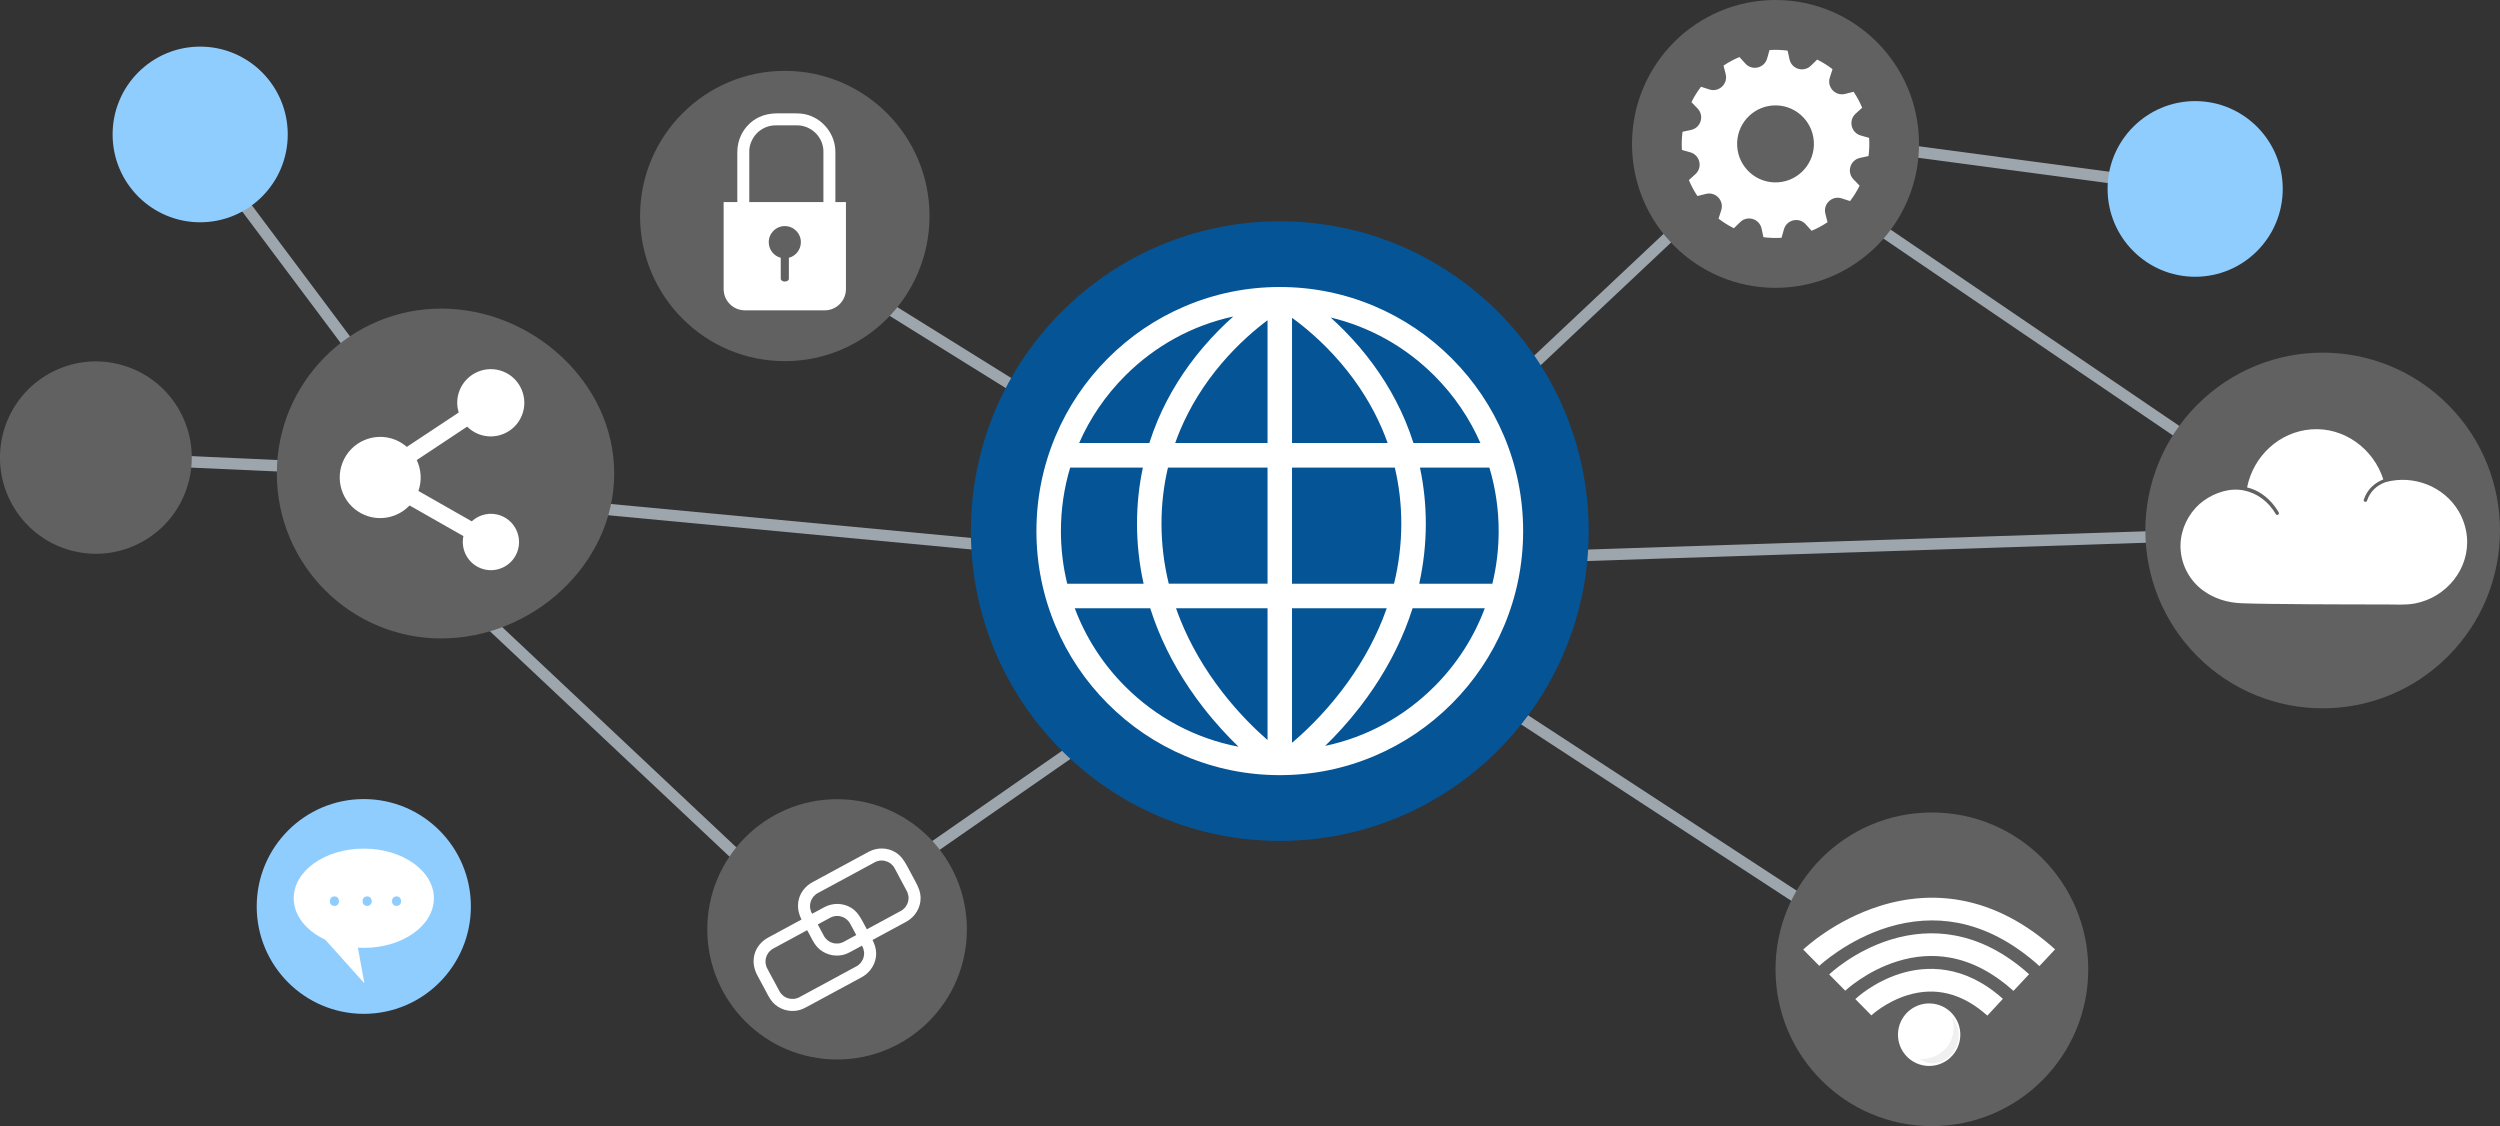
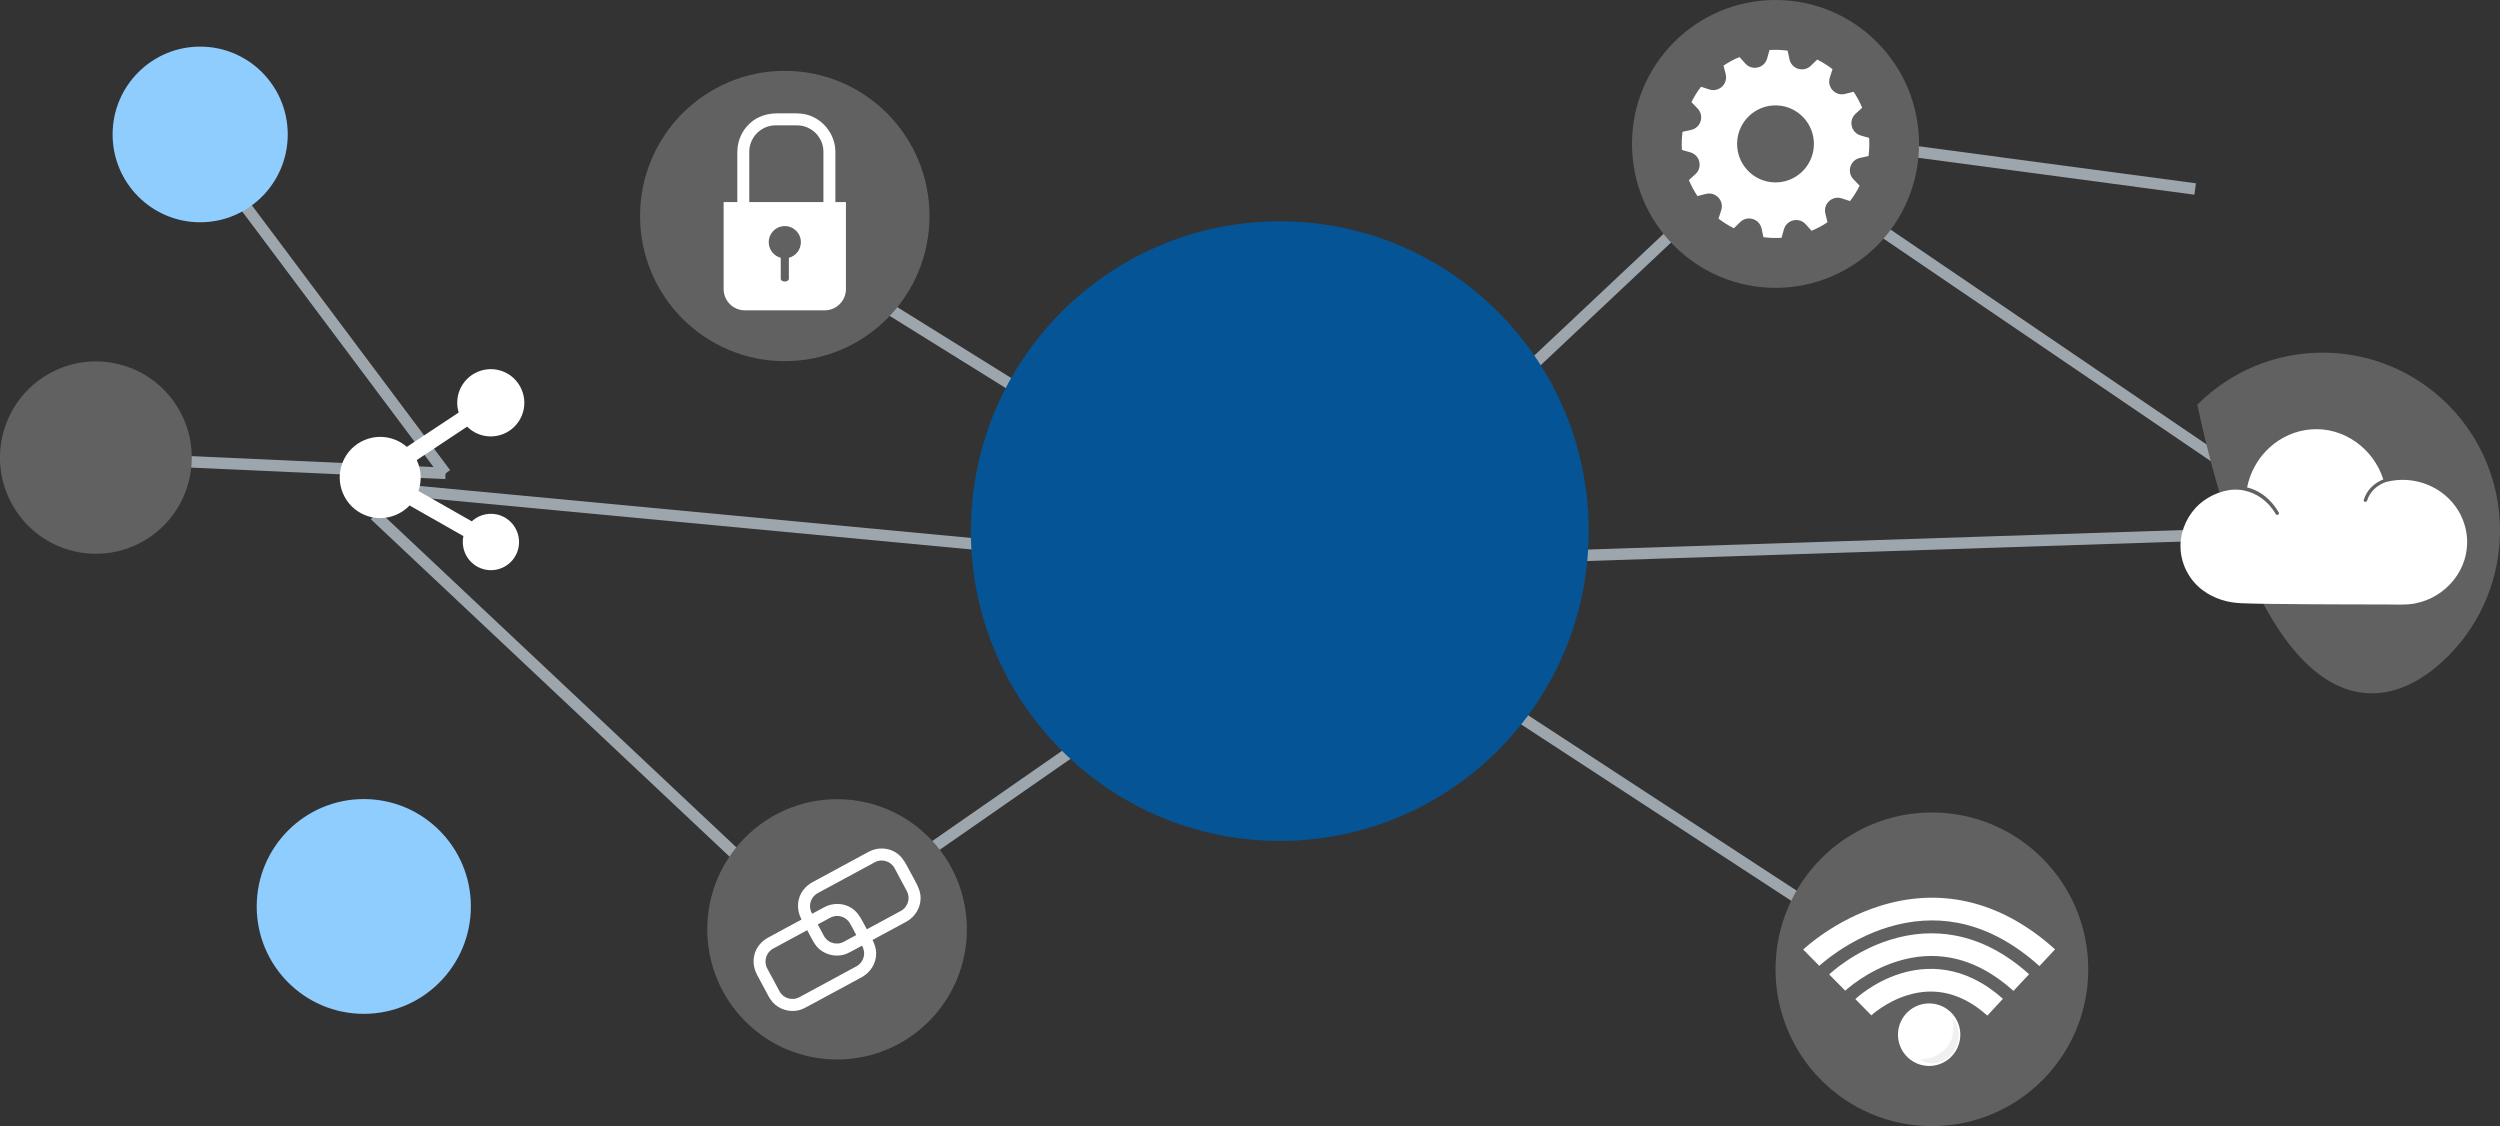
<svg xmlns="http://www.w3.org/2000/svg" width="222" height="100" viewBox="0 0 222 100" fill="none">
  <rect x="0" y="0" width="222" height="100" fill="#333333" stroke="none" />
  <g clip-path="url(#clip0)">
    <path d="M8.54 40.124L8.493 41.141L39.541 42.542L39.587 41.525L8.54 40.124Z" fill="#9EA6AD" />
    <path d="M17.428 11.634L16.616 12.245L39.157 42.355L39.968 41.744L17.428 11.634Z" fill="#9EA6AD" />
    <path d="M130.688 62.721L130.824 60.368L131.83 60.318L132.092 61.927L132.569 61.682L132.209 63.697L131.162 63.891L130.688 62.721Z" fill="#EAC5B0" />
    <path d="M157.733 11.298L157.599 12.307L194.863 17.287L194.997 16.279L157.733 11.298Z" fill="#9EA6AD" />
    <path d="M33.628 45.368L32.934 46.11L72.035 82.894L72.729 82.152L33.628 45.368Z" fill="#9EA6AD" />
    <path d="M158.275 13.854L157.706 14.696L205.967 47.513L206.537 46.671L158.275 13.854Z" fill="#9EA6AD" />
    <path d="M117.045 50.867L72.105 82.107L72.683 82.944L117.623 51.703L117.045 50.867Z" fill="#9EA6AD" />
    <path d="M70.939 21.837L70.404 22.701L117.062 51.725L117.596 50.86L70.939 21.837Z" fill="#9EA6AD" />
    <path d="M30.622 42.528L30.525 43.541L117.287 51.719L117.384 50.706L30.622 42.528Z" fill="#9EA6AD" />
    <path d="M157.65 11.425L115.688 50.918L116.382 51.66L158.345 12.167L157.65 11.425Z" fill="#9EA6AD" />
    <path d="M116.307 50.853L115.753 51.706L171.273 87.965L171.827 87.112L116.307 50.853Z" fill="#9EA6AD" />
    <path d="M208.248 46.597L117.315 49.571L117.348 50.588L208.281 47.614L208.248 46.597Z" fill="#9EA6AD" />
    <path d="M113.645 74.673C128.795 74.673 141.076 62.356 141.076 47.162C141.076 31.968 128.795 19.651 113.645 19.651C98.495 19.651 86.214 31.968 86.214 47.162C86.214 62.356 98.495 74.673 113.645 74.673Z" fill="#055495" />
    <path d="M69.69 32.07C76.787 32.07 82.541 26.299 82.541 19.181C82.541 12.063 76.787 6.292 69.69 6.292C62.592 6.292 56.838 12.063 56.838 19.181C56.838 26.299 62.592 32.07 69.69 32.07Z" fill="#616161" />
-     <path d="M24.581 42.048C24.581 33.96 31.119 27.402 39.184 27.402C47.249 27.402 54.542 33.96 54.542 42.048C54.542 50.136 47.249 56.694 39.184 56.694C31.119 56.694 24.581 50.136 24.581 42.048Z" fill="#616161" />
    <path d="M74.333 94.083C80.698 94.083 85.858 88.909 85.858 82.525C85.858 76.142 80.698 70.967 74.333 70.967C67.968 70.967 62.808 76.142 62.808 82.525C62.808 88.909 67.968 94.083 74.333 94.083Z" fill="#616161" />
    <path d="M157.666 25.56C164.704 25.56 170.409 19.838 170.409 12.78C170.409 5.722 164.704 0 157.666 0C150.628 0 144.922 5.722 144.922 12.78C144.922 19.838 150.628 25.56 157.666 25.56Z" fill="#616161" />
    <path d="M171.551 100C179.22 100 185.437 93.766 185.437 86.075C185.437 78.383 179.22 72.148 171.551 72.148C163.882 72.148 157.666 78.383 157.666 86.075C157.666 93.766 163.882 100 171.551 100Z" fill="#616161" />
-     <path d="M217.387 58.273C223.536 52.106 223.536 42.107 217.387 35.94C211.238 29.773 201.268 29.773 195.119 35.94C188.97 42.107 188.97 52.106 195.119 58.273C201.268 64.44 211.238 64.44 217.387 58.273Z" fill="#616161" />
-     <path d="M194.931 24.576C199.226 24.576 202.707 21.084 202.707 16.777C202.707 12.469 199.226 8.978 194.931 8.978C190.636 8.978 187.154 12.469 187.154 16.777C187.154 21.084 190.636 24.576 194.931 24.576Z" fill="#8FCDFF" />
+     <path d="M217.387 58.273C223.536 52.106 223.536 42.107 217.387 35.94C211.238 29.773 201.268 29.773 195.119 35.94C201.268 64.44 211.238 64.44 217.387 58.273Z" fill="#616161" />
    <path d="M17.775 19.738C22.07 19.738 25.552 16.246 25.552 11.939C25.552 7.631 22.07 4.14 17.775 4.14C13.48 4.14 9.999 7.631 9.999 11.939C9.999 16.246 13.48 19.738 17.775 19.738Z" fill="#8FCDFF" />
    <path d="M16.801 42.597C17.882 38.007 15.048 33.407 10.47 32.323C5.893 31.239 1.307 34.081 0.226 38.672C-0.855 43.262 1.98 47.862 6.557 48.946C11.134 50.03 15.72 47.187 16.801 42.597Z" fill="#616161" />
    <path d="M32.305 90.029C37.557 90.029 41.814 85.76 41.814 80.493C41.814 75.227 37.557 70.957 32.305 70.957C27.054 70.957 22.796 75.227 22.796 80.493C22.796 85.76 27.054 90.029 32.305 90.029Z" fill="#8FCDFF" />
-     <path d="M133.556 38.723C132.467 36.142 130.909 33.825 128.925 31.835C126.941 29.846 124.63 28.282 122.057 27.191C119.392 26.06 116.561 25.486 113.645 25.486C110.729 25.486 107.898 26.06 105.233 27.191C102.66 28.282 100.349 29.846 98.365 31.835C96.382 33.825 94.823 36.142 93.734 38.723C92.607 41.395 92.035 44.235 92.035 47.159C92.035 50.084 92.607 52.923 93.734 55.595C94.823 58.176 96.382 60.494 98.365 62.483C100.349 64.473 102.66 66.036 105.233 67.127C107.898 68.258 110.729 68.832 113.645 68.832C116.561 68.832 119.392 68.258 122.057 67.127C124.63 66.036 126.941 64.473 128.925 62.483C130.909 60.494 132.467 58.176 133.556 55.595C134.683 52.923 135.255 50.084 135.255 47.159C135.255 44.235 134.683 41.397 133.556 38.723ZM103.141 46.492C103.141 44.794 103.334 43.133 103.716 41.521H112.557V51.83H103.785C103.358 50.077 103.141 48.292 103.141 46.492ZM119.071 32.242C120.632 34.072 121.875 36.066 122.766 38.166C122.93 38.553 123.08 38.945 123.221 39.341H114.733V28.221C115.75 28.956 117.409 30.294 119.071 32.242ZM112.557 28.437V39.341H104.357C104.492 38.96 104.637 38.584 104.793 38.21C105.676 36.116 106.907 34.127 108.455 32.3C109.977 30.505 111.516 29.215 112.557 28.437ZM112.557 54.012V65.716C111.523 64.816 110.031 63.377 108.537 61.45C106.965 59.422 105.715 57.265 104.819 55.043C104.68 54.702 104.553 54.358 104.431 54.012H112.557ZM114.731 65.96V54.012H123.143C123.026 54.343 122.902 54.673 122.772 55.002C121.883 57.217 120.641 59.368 119.08 61.392C117.437 63.529 115.776 65.077 114.731 65.96ZM114.731 51.832V41.524H123.86C124.242 43.135 124.435 44.796 124.435 46.494C124.435 48.292 124.218 50.079 123.791 51.834H114.731V51.832ZM126.091 41.524H132.259C132.799 43.328 133.081 45.224 133.081 47.161C133.081 48.757 132.89 50.323 132.522 51.834H126.026C126.414 50.077 126.612 48.292 126.612 46.494C126.612 44.8 126.436 43.139 126.091 41.524ZM127.388 33.377C129.129 35.123 130.499 37.145 131.459 39.341H125.515C125.298 38.656 125.049 37.98 124.767 37.314C123.789 35.007 122.43 32.824 120.723 30.824C119.841 29.789 118.961 28.915 118.159 28.195C121.625 29.02 124.806 30.789 127.388 33.377ZM99.902 33.377C102.58 30.692 105.901 28.889 109.515 28.106C108.687 28.843 107.772 29.748 106.853 30.822C105.147 32.822 103.787 35.005 102.809 37.312C102.528 37.977 102.28 38.654 102.062 39.338H95.829C96.789 37.145 98.159 35.125 99.902 33.377ZM95.031 41.524H101.487C101.142 43.141 100.967 44.8 100.967 46.494C100.967 48.292 101.162 50.077 101.552 51.834H94.769C94.4 50.323 94.209 48.757 94.209 47.161C94.209 45.222 94.489 43.328 95.031 41.524ZM99.902 60.944C97.908 58.944 96.401 56.584 95.441 54.015H102.14C102.337 54.634 102.558 55.252 102.803 55.863C103.774 58.272 105.125 60.6 106.82 62.79C107.928 64.218 109.032 65.395 109.977 66.308C106.183 65.584 102.692 63.742 99.902 60.944ZM127.388 60.944C124.686 63.653 121.328 65.466 117.675 66.234C118.605 65.332 119.678 64.179 120.756 62.788C122.451 60.598 123.802 58.27 124.773 55.861C125.02 55.25 125.239 54.634 125.437 54.012H131.849C130.889 56.584 129.382 58.944 127.388 60.944Z" fill="white" />
    <path d="M218.319 45.381C217.012 43.185 214.317 42.146 211.863 42.807C211.858 42.809 211.854 42.809 211.85 42.809C211.095 43.083 210.464 43.618 210.193 44.459C210.135 44.644 209.842 44.566 209.903 44.379C210.193 43.477 210.846 42.889 211.637 42.572C210.772 39.843 208.14 37.91 205.25 38.126C202.404 38.337 200.093 40.504 199.542 43.283C199.781 43.34 200.017 43.418 200.244 43.522C201.149 43.935 201.851 44.648 202.352 45.501C202.451 45.67 202.189 45.822 202.092 45.653C201.927 45.373 201.736 45.107 201.519 44.864C200.715 43.964 199.564 43.429 198.35 43.483C197.123 43.537 195.802 44.194 194.976 45.092C194.031 46.123 193.519 47.514 193.647 48.916C193.771 50.293 194.486 51.578 195.592 52.404C196.62 53.172 197.814 53.522 199.082 53.569C199.915 53.602 200.747 53.613 201.582 53.624C203.963 53.656 206.343 53.665 208.726 53.672C209.771 53.674 210.818 53.676 211.863 53.676C212.721 53.676 213.625 53.745 214.473 53.582C217.241 53.048 219.336 50.504 219.06 47.634C218.98 46.842 218.726 46.068 218.319 45.381Z" fill="white" />
    <path d="M44.521 45.805C43.596 45.433 42.579 45.657 41.892 46.294L37.154 43.598C37.48 42.669 37.402 41.689 37.007 40.854L41.482 37.886C41.757 38.16 42.091 38.386 42.472 38.54C43.997 39.154 45.735 38.408 46.347 36.879C46.958 35.351 46.215 33.607 44.69 32.994C43.166 32.381 41.428 33.127 40.816 34.655C40.554 35.309 40.541 36.003 40.732 36.631L36.127 39.684C35.83 39.425 35.487 39.21 35.102 39.053C33.261 38.314 31.162 39.212 30.425 41.058C29.688 42.904 30.583 45.009 32.424 45.748C33.829 46.313 35.383 45.922 36.37 44.885L41.15 47.605C40.901 48.775 41.521 49.992 42.666 50.453C43.945 50.968 45.401 50.342 45.915 49.059C46.423 47.781 45.8 46.32 44.521 45.805Z" fill="white" />
    <path d="M174.003 92.518C174.354 91.026 173.433 89.531 171.945 89.178C170.457 88.826 168.966 89.75 168.614 91.242C168.263 92.735 169.184 94.23 170.672 94.582C172.16 94.935 173.651 94.011 174.003 92.518Z" fill="white" />
    <path opacity="0.06" d="M173.351 90.364C173.459 90.716 173.5 91.097 173.47 91.48C173.424 92.058 173.203 92.636 172.815 93.069C172.408 93.523 171.887 93.819 171.33 93.954C171.051 94.021 170.764 94.047 170.483 94.032C170.472 94.032 170.461 94.03 170.452 94.03C170.589 94.132 170.738 94.217 170.901 94.282C171.994 94.715 173.268 94.08 173.747 92.865C174.107 91.956 173.923 90.982 173.351 90.364Z" fill="black" />
    <path d="M176.477 90.187C174.268 88.209 171.876 87.6 169.366 88.378C167.445 88.974 166.19 90.154 166.177 90.165L164.752 88.717C164.817 88.656 166.372 87.195 168.748 86.456C170.988 85.76 174.385 85.584 177.856 88.696L176.477 90.187Z" fill="white" />
    <path d="M178.797 87.991C177.021 86.391 175.137 85.4 173.197 85.043C171.66 84.76 170.071 84.869 168.473 85.369C165.702 86.234 163.879 87.956 163.859 87.974L162.431 86.53C162.52 86.445 164.625 84.458 167.853 83.451C169.778 82.851 171.703 82.721 173.576 83.067C175.898 83.495 178.12 84.654 180.182 86.51L178.797 87.991Z" fill="white" />
    <path d="M181.101 85.787C178.797 83.712 176.349 82.419 173.823 81.942C171.816 81.564 169.739 81.699 167.651 82.338C164.017 83.454 161.576 85.743 161.553 85.767L160.126 84.321C160.237 84.215 162.888 81.712 166.964 80.44C169.385 79.683 171.807 79.52 174.161 79.955C177.084 80.494 179.887 81.956 182.491 84.302L181.101 85.787Z" fill="white" />
    <path d="M79.538 75.697C78.819 75.249 77.906 75.234 77.16 75.627C76.993 75.714 76.828 75.808 76.661 75.897C75.799 76.364 74.936 76.83 74.073 77.297C73.427 77.647 72.781 77.993 72.137 78.345C71.558 78.66 71.105 79.197 70.938 79.843C70.775 80.472 70.884 81.085 71.176 81.652C70.827 81.841 70.478 82.03 70.129 82.22C69.483 82.57 68.837 82.915 68.193 83.268C67.615 83.583 67.161 84.12 66.994 84.766C66.828 85.416 66.947 86.048 67.261 86.629C67.487 87.049 67.712 87.468 67.938 87.888C68.141 88.268 68.328 88.677 68.616 89.001C69.182 89.632 70.09 89.908 70.912 89.714C71.228 89.64 71.506 89.488 71.788 89.336C73.334 88.499 74.882 87.662 76.427 86.827C76.471 86.803 76.512 86.781 76.555 86.757C77.307 86.338 77.813 85.529 77.804 84.655C77.8 84.218 77.663 83.841 77.481 83.47C77.55 83.433 77.622 83.394 77.691 83.357C78.584 82.874 79.478 82.389 80.373 81.906C80.416 81.883 80.457 81.861 80.501 81.837C81.253 81.417 81.758 80.609 81.75 79.734C81.743 79.182 81.528 78.726 81.277 78.256C81.036 77.806 80.793 77.358 80.553 76.908C80.293 76.432 80.013 75.993 79.538 75.697ZM77.808 76.501C77.8 76.504 77.795 76.506 77.808 76.501V76.501ZM73.891 81.415C73.895 81.413 73.899 81.413 73.904 81.411C73.964 81.393 74.025 81.376 74.088 81.363C74.118 81.356 74.151 81.352 74.181 81.346C74.192 81.343 74.201 81.341 74.207 81.339C74.214 81.339 74.222 81.339 74.231 81.339C74.309 81.337 74.387 81.337 74.465 81.343C74.474 81.343 74.543 81.352 74.556 81.354C74.574 81.359 74.589 81.361 74.606 81.365C74.704 81.387 74.799 81.419 74.892 81.456C74.894 81.456 74.894 81.456 74.897 81.459C74.901 81.461 74.907 81.465 74.916 81.469C74.955 81.493 74.999 81.513 75.038 81.539C75.068 81.556 75.215 81.672 75.17 81.63C75.224 81.678 75.278 81.73 75.326 81.785C75.348 81.809 75.369 81.835 75.391 81.861C75.387 81.859 75.434 81.926 75.445 81.941C75.623 82.233 75.772 82.546 75.935 82.846C75.968 82.909 76.002 82.97 76.035 83.033C76.002 83.05 75.97 83.067 75.937 83.085C75.92 83.094 75.903 83.105 75.883 83.113C75.61 83.261 75.337 83.409 75.064 83.557C75.02 83.581 74.979 83.602 74.936 83.626C74.886 83.652 74.834 83.676 74.782 83.7C74.806 83.687 74.647 83.742 74.615 83.75C74.569 83.761 74.522 83.768 74.474 83.778C74.467 83.781 74.461 83.781 74.454 83.783C74.452 83.783 74.45 83.783 74.448 83.783C74.346 83.789 74.246 83.781 74.144 83.776C74.136 83.776 74.118 83.774 74.105 83.772C74.073 83.766 74.038 83.757 74.006 83.75C73.93 83.731 73.858 83.705 73.784 83.678C73.776 83.676 73.769 83.672 73.763 83.672C73.756 83.668 73.75 83.663 73.739 83.657C73.713 83.641 73.685 83.626 73.657 83.611C73.615 83.587 73.576 83.563 73.54 83.535C73.522 83.522 73.505 83.509 73.487 83.496C73.485 83.494 73.483 83.494 73.481 83.492C73.416 83.433 73.353 83.372 73.297 83.305C73.286 83.291 73.275 83.278 73.264 83.265C73.264 83.263 73.214 83.194 73.208 83.185C73.182 83.141 73.156 83.094 73.132 83.048C72.961 82.731 72.789 82.411 72.618 82.091C72.894 81.941 73.169 81.793 73.444 81.643C73.522 81.6 73.6 81.559 73.68 81.515C73.691 81.509 73.704 81.502 73.715 81.496C73.778 81.465 73.834 81.439 73.891 81.415ZM73.862 81.424C73.854 81.426 73.85 81.426 73.862 81.424V81.424ZM76.542 83.976C76.553 83.996 76.564 84.018 76.575 84.037C76.599 84.081 76.618 84.126 76.64 84.172C76.642 84.179 76.644 84.183 76.648 84.187C76.648 84.189 76.651 84.194 76.651 84.196C76.683 84.296 76.703 84.396 76.724 84.498C76.726 84.505 76.729 84.522 76.729 84.533C76.731 84.57 76.733 84.605 76.733 84.642C76.733 84.705 76.729 84.768 76.722 84.831C76.72 84.833 76.709 84.911 76.707 84.922C76.7 84.953 76.692 84.983 76.683 85.011C76.67 85.057 76.655 85.1 76.64 85.144C76.633 85.161 76.627 85.179 76.618 85.196C76.616 85.201 76.614 85.205 76.612 85.209C76.57 85.285 76.529 85.359 76.481 85.431C76.473 85.444 76.462 85.457 76.453 85.47C76.447 85.477 76.399 85.533 76.39 85.542C76.336 85.6 76.275 85.653 76.215 85.705C76.206 85.711 76.2 85.718 76.195 85.722C76.189 85.727 76.182 85.729 76.174 85.735C76.13 85.761 76.089 85.787 76.046 85.811C74.678 86.553 73.308 87.292 71.94 88.034C71.666 88.181 71.393 88.329 71.12 88.477C71.077 88.501 71.035 88.523 70.992 88.547C70.942 88.573 70.89 88.597 70.838 88.621C70.862 88.608 70.704 88.662 70.671 88.671C70.626 88.681 70.578 88.688 70.53 88.697C70.524 88.699 70.517 88.699 70.511 88.701C70.509 88.701 70.507 88.701 70.504 88.701C70.403 88.707 70.303 88.699 70.201 88.695C70.192 88.695 70.175 88.692 70.162 88.69C70.129 88.684 70.095 88.675 70.062 88.668C69.986 88.649 69.915 88.623 69.841 88.597C69.832 88.594 69.826 88.592 69.819 88.59C69.813 88.586 69.806 88.581 69.795 88.575C69.769 88.56 69.741 88.544 69.713 88.529C69.672 88.505 69.633 88.481 69.596 88.453C69.579 88.44 69.561 88.427 69.544 88.414C69.542 88.412 69.54 88.412 69.537 88.41C69.472 88.351 69.409 88.29 69.353 88.223C69.342 88.21 69.332 88.197 69.321 88.183C69.321 88.181 69.271 88.112 69.264 88.103C69.238 88.057 69.212 88.012 69.188 87.966C68.989 87.597 68.79 87.225 68.59 86.853C68.43 86.555 68.26 86.261 68.111 85.959C68.096 85.929 68.083 85.898 68.07 85.87C68.065 85.861 68.061 85.853 68.059 85.846C68.057 85.84 68.055 85.831 68.052 85.822C68.031 85.744 68.009 85.668 67.994 85.59C67.992 85.579 67.981 85.492 67.981 85.496C67.979 85.472 67.979 85.448 67.979 85.424C67.979 85.385 67.979 85.346 67.981 85.307C67.981 85.292 67.994 85.181 67.994 85.174C68.007 85.111 68.022 85.048 68.041 84.985C68.052 84.948 68.068 84.911 68.081 84.876C68.085 84.866 68.094 84.848 68.1 84.833C68.133 84.77 68.165 84.709 68.204 84.65C68.222 84.622 68.241 84.594 68.263 84.568C68.258 84.576 68.326 84.496 68.339 84.483C68.393 84.426 68.454 84.374 68.514 84.324C68.523 84.318 68.534 84.311 68.538 84.307C68.581 84.281 68.623 84.255 68.666 84.231C68.677 84.224 68.685 84.22 68.696 84.213C68.772 84.172 68.846 84.133 68.922 84.092C69.24 83.92 69.557 83.748 69.876 83.576C70.476 83.25 71.079 82.926 71.679 82.6C71.684 82.607 71.686 82.613 71.69 82.62L71.686 82.622L71.718 82.683H71.723C71.775 82.778 71.825 82.874 71.877 82.97C72.081 83.35 72.267 83.759 72.555 84.083C73.121 84.713 74.029 84.99 74.851 84.796C75.168 84.722 75.445 84.57 75.727 84.418C75.966 84.289 76.204 84.161 76.44 84.031C76.477 84.011 76.51 83.994 76.542 83.976ZM79.879 77.923C80.082 78.302 80.286 78.678 80.488 79.056C80.499 79.076 80.51 79.097 80.52 79.117C80.544 79.16 80.564 79.206 80.585 79.252C80.588 79.258 80.59 79.263 80.594 79.267C80.594 79.269 80.596 79.273 80.596 79.276C80.629 79.376 80.648 79.476 80.67 79.578C80.672 79.584 80.674 79.602 80.674 79.613C80.677 79.65 80.679 79.684 80.679 79.721C80.679 79.784 80.674 79.847 80.668 79.91C80.666 79.913 80.655 79.991 80.653 80.002C80.646 80.032 80.638 80.063 80.629 80.091C80.616 80.137 80.603 80.18 80.585 80.224C80.579 80.241 80.572 80.258 80.564 80.276C80.562 80.28 80.559 80.284 80.557 80.289C80.516 80.365 80.475 80.439 80.427 80.511C80.418 80.524 80.408 80.537 80.399 80.55C80.392 80.556 80.345 80.613 80.336 80.621C80.282 80.68 80.221 80.732 80.16 80.785C80.152 80.791 80.145 80.798 80.141 80.802C80.135 80.804 80.128 80.808 80.119 80.815C80.076 80.841 80.035 80.867 79.991 80.891C79.055 81.398 78.118 81.904 77.182 82.411C77.112 82.448 77.045 82.485 76.976 82.522C76.852 82.291 76.729 82.061 76.605 81.83C76.349 81.352 76.07 80.915 75.595 80.619C74.875 80.171 73.962 80.156 73.216 80.55C73.05 80.637 72.885 80.73 72.718 80.819C72.518 80.928 72.317 81.037 72.117 81.143C72.1 81.109 72.081 81.074 72.063 81.037C72.048 81.006 72.035 80.976 72.022 80.948C72.018 80.939 72.013 80.93 72.011 80.924C72.009 80.917 72.007 80.909 72.005 80.9C71.983 80.822 71.961 80.745 71.946 80.667C71.944 80.656 71.933 80.569 71.933 80.574C71.931 80.55 71.931 80.526 71.931 80.502C71.931 80.463 71.931 80.424 71.933 80.385C71.933 80.369 71.946 80.258 71.946 80.252C71.959 80.189 71.974 80.126 71.994 80.063C72.005 80.026 72.02 79.989 72.033 79.954C72.037 79.943 72.046 79.926 72.052 79.91C72.085 79.847 72.117 79.787 72.156 79.728C72.174 79.7 72.193 79.671 72.215 79.645C72.211 79.654 72.278 79.573 72.291 79.561C72.345 79.504 72.406 79.452 72.466 79.402C72.475 79.395 72.486 79.389 72.49 79.384C72.534 79.358 72.575 79.332 72.618 79.308C72.629 79.302 72.638 79.297 72.648 79.291C72.724 79.249 72.798 79.21 72.874 79.169C73.193 78.997 73.509 78.826 73.828 78.654C74.697 78.184 75.567 77.712 76.436 77.243C76.757 77.069 77.08 76.895 77.401 76.721C77.479 76.677 77.557 76.636 77.635 76.593C77.646 76.586 77.659 76.58 77.669 76.573C77.726 76.545 77.78 76.516 77.839 76.493C77.843 76.49 77.847 76.49 77.852 76.488C77.912 76.471 77.973 76.454 78.036 76.44C78.066 76.434 78.099 76.43 78.129 76.423C78.14 76.421 78.149 76.419 78.155 76.416C78.162 76.416 78.17 76.416 78.179 76.416C78.257 76.414 78.335 76.414 78.413 76.419C78.422 76.419 78.491 76.427 78.504 76.43C78.522 76.434 78.537 76.436 78.554 76.44C78.652 76.464 78.747 76.495 78.84 76.532C78.842 76.532 78.842 76.532 78.844 76.534C78.849 76.538 78.855 76.54 78.864 76.545C78.903 76.569 78.946 76.59 78.986 76.614C79.016 76.632 79.163 76.747 79.118 76.706C79.172 76.754 79.226 76.806 79.274 76.86C79.296 76.884 79.317 76.91 79.339 76.936C79.335 76.934 79.382 77.001 79.393 77.017C79.567 77.31 79.716 77.621 79.879 77.923Z" fill="white" />
    <path d="M73.503 11.458C73.065 10.867 72.466 10.436 71.768 10.214C71.298 10.065 70.823 10.065 70.364 10.065H69.028C68.408 10.065 67.862 10.182 67.359 10.425C66.719 10.734 66.162 11.293 65.832 11.956C65.594 12.437 65.473 12.965 65.473 13.524V20.607H66.535V13.489C66.535 13.211 66.565 13.021 66.656 12.737C66.726 12.515 66.899 12.197 67.049 12.015C67.248 11.769 67.435 11.61 67.712 11.445C67.966 11.295 68.217 11.208 68.553 11.152C68.569 11.149 68.612 11.143 68.727 11.136C68.775 11.134 68.826 11.132 68.889 11.132H70.76C71.044 11.132 71.235 11.162 71.519 11.254C71.74 11.323 72.057 11.497 72.239 11.647C72.484 11.847 72.642 12.034 72.807 12.313C72.957 12.567 73.043 12.819 73.1 13.156C73.102 13.171 73.108 13.215 73.115 13.33C73.117 13.378 73.119 13.428 73.119 13.491V20.612H74.181V13.489C74.179 12.756 73.945 12.056 73.503 11.458Z" fill="white" />
    <path d="M64.259 17.943V25.666C64.259 26.71 65.102 27.558 66.145 27.558H73.234C74.275 27.558 75.12 26.712 75.12 25.666V17.943H64.259ZM70.052 22.892V24.751C70.052 24.89 69.891 25.001 69.694 25.001H69.687C69.49 25.001 69.33 24.888 69.33 24.751V22.892C68.716 22.731 68.265 22.172 68.265 21.507C68.265 20.715 68.905 20.076 69.692 20.076C70.479 20.076 71.118 20.718 71.118 21.507C71.116 22.172 70.663 22.733 70.052 22.892Z" fill="white" />
    <path d="M158.906 5.262L158.741 4.496C158.476 4.462 158.21 4.44 157.939 4.431C157.67 4.422 157.401 4.427 157.134 4.442L156.92 5.197C156.675 6.053 155.587 6.308 154.99 5.647L154.464 5.064C153.971 5.27 153.497 5.525 153.05 5.825L153.241 6.586C153.458 7.451 152.64 8.217 151.795 7.945L151.049 7.703C150.722 8.132 150.438 8.588 150.199 9.069L150.745 9.634C151.363 10.276 151.04 11.348 150.171 11.537L149.408 11.702C149.373 11.967 149.351 12.235 149.343 12.506C149.334 12.776 149.338 13.046 149.354 13.313L150.106 13.528C150.96 13.774 151.214 14.865 150.555 15.463L149.974 15.992C150.18 16.485 150.433 16.961 150.732 17.409L151.491 17.218C152.354 17 153.117 17.82 152.846 18.668L152.606 19.416C153.033 19.744 153.488 20.029 153.967 20.268L154.531 19.721C155.17 19.101 156.239 19.425 156.428 20.297L156.592 21.062C156.857 21.097 157.124 21.119 157.395 21.127C157.663 21.136 157.932 21.132 158.199 21.116L158.414 20.362C158.659 19.505 159.747 19.251 160.343 19.912L160.87 20.494C161.362 20.288 161.837 20.034 162.283 19.733L162.093 18.973C161.876 18.107 162.693 17.342 163.539 17.614L164.284 17.855C164.612 17.427 164.896 16.97 165.134 16.489L164.588 15.924C163.97 15.283 164.293 14.211 165.162 14.022L165.926 13.857C165.96 13.591 165.982 13.324 165.991 13.052C165.999 12.783 165.995 12.513 165.98 12.245L165.227 12.03C164.373 11.784 164.12 10.693 164.779 10.095L165.36 9.567C165.154 9.073 164.9 8.597 164.601 8.149L163.842 8.34C162.979 8.558 162.216 7.738 162.487 6.89L162.728 6.142C162.301 5.814 161.845 5.529 161.366 5.29L160.803 5.838C160.161 6.46 159.092 6.134 158.906 5.262ZM161.074 12.891C161.013 14.778 159.437 16.259 157.553 16.196C155.671 16.135 154.195 14.555 154.258 12.665C154.32 10.778 155.894 9.297 157.778 9.36C159.66 9.423 161.134 11.004 161.074 12.891Z" fill="white" />
-     <path d="M38.529 79.765C38.529 77.332 35.743 75.357 32.305 75.357C28.866 75.357 26.081 77.329 26.081 79.765C26.081 81.302 27.195 82.656 28.882 83.443L32.359 87.318L31.78 84.154C31.954 84.165 32.129 84.17 32.307 84.17C35.741 84.17 38.529 82.198 38.529 79.765ZM29.697 80.447C29.153 80.447 29.153 79.599 29.697 79.599C30.239 79.599 30.241 80.447 29.697 80.447ZM35.212 79.599C35.756 79.599 35.756 80.447 35.212 80.447C34.668 80.447 34.668 79.599 35.212 79.599ZM32.604 79.599C33.148 79.599 33.148 80.447 32.604 80.447C32.06 80.447 32.058 79.599 32.604 79.599Z" fill="white" />
  </g>
  <defs>
    <clipPath id="clip0">
      <rect width="222" height="100" fill="white" />
    </clipPath>
  </defs>
</svg>